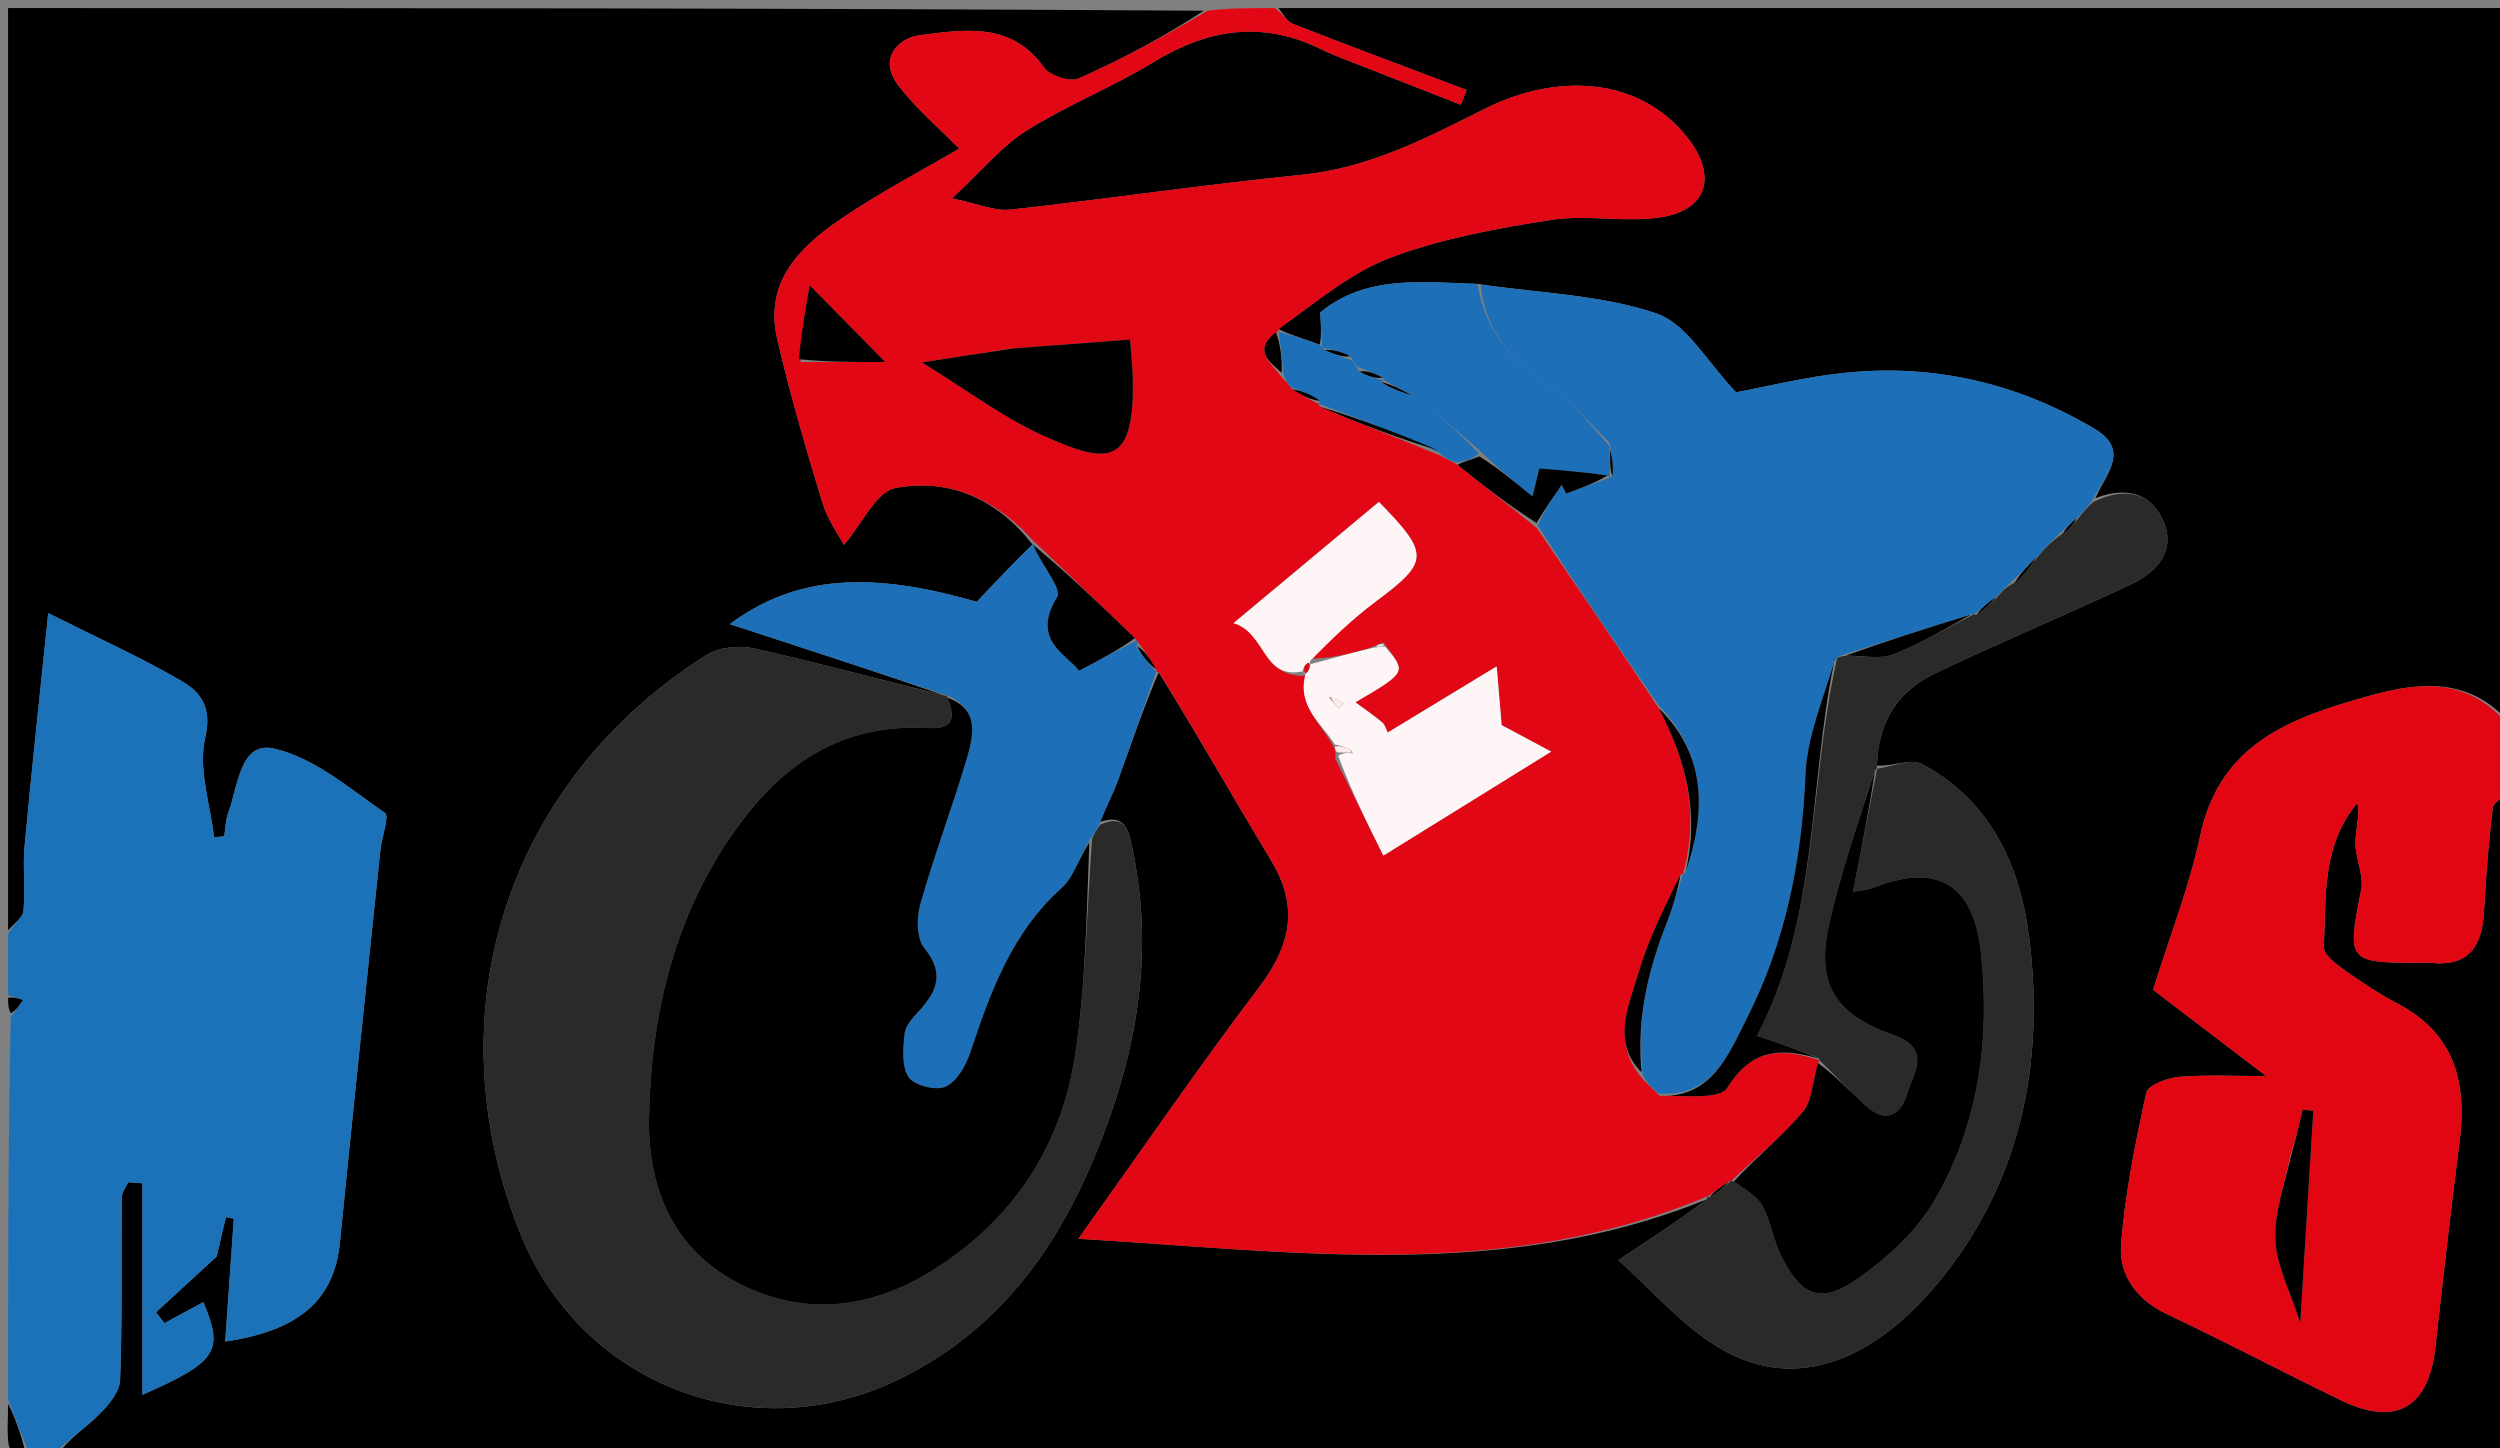
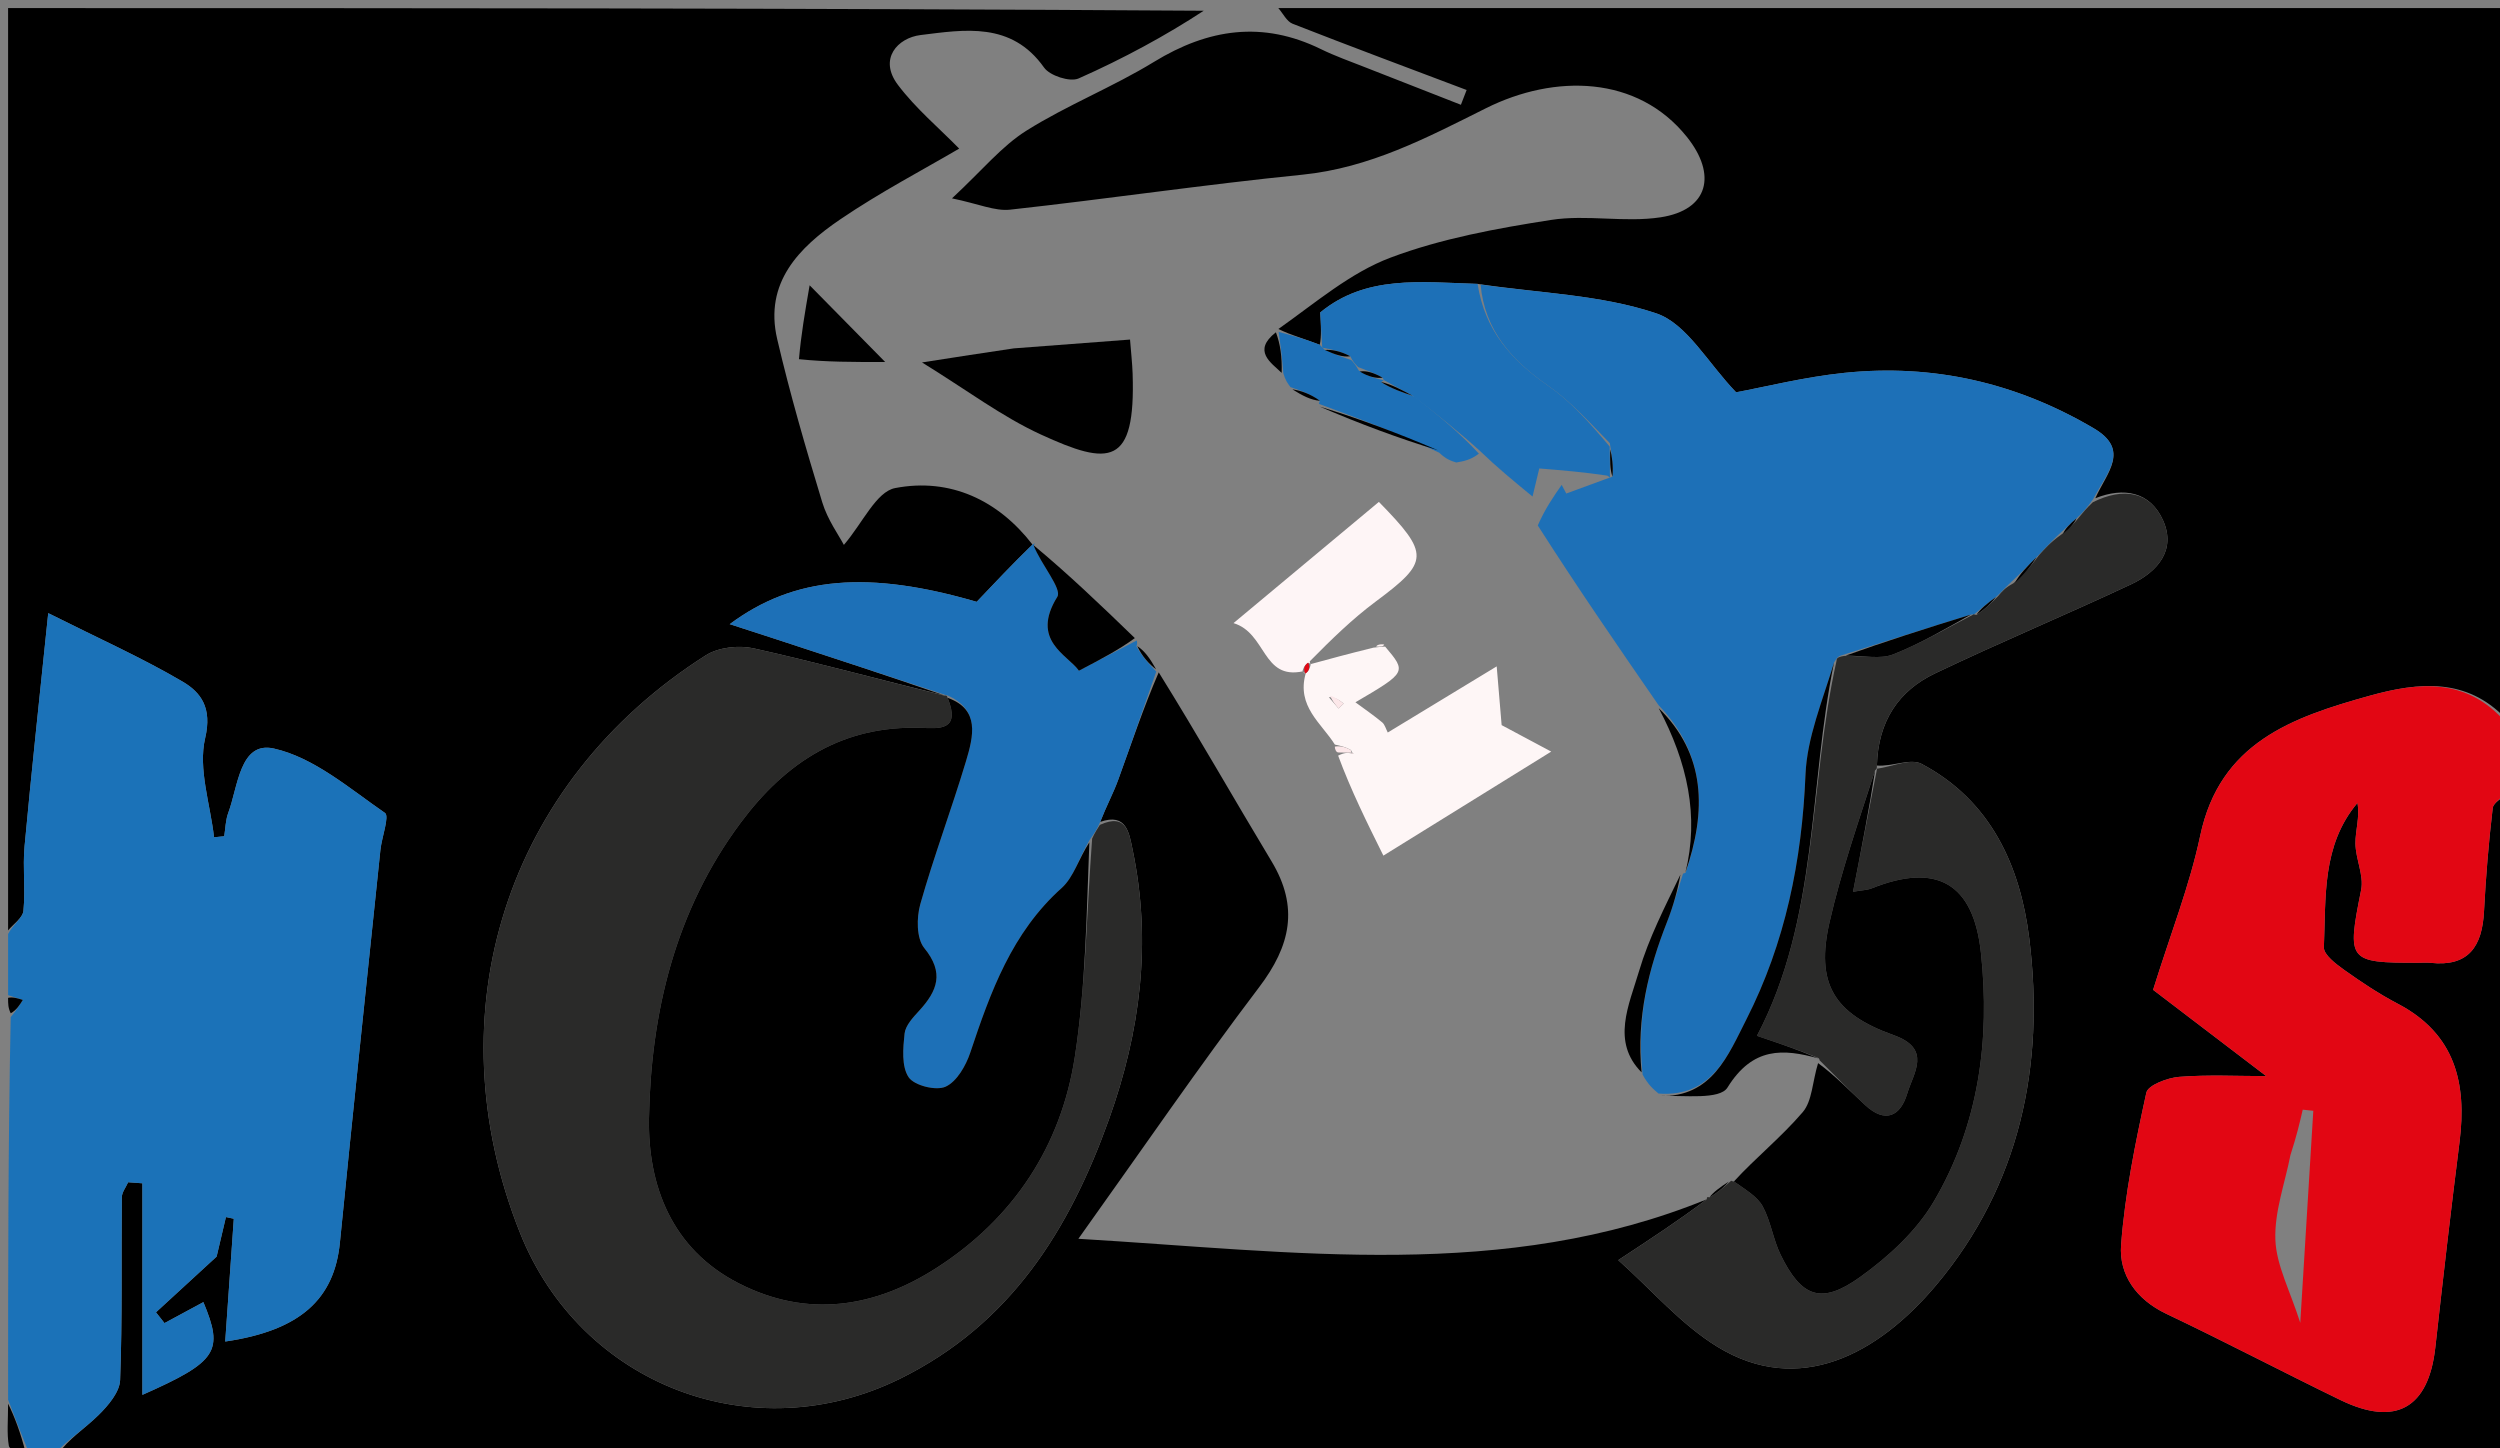
<svg xmlns="http://www.w3.org/2000/svg" version="1.1" id="Layer_1" x="0px" y="0px" width="100%" viewBox="0 0 309 179" enable-background="new 0 0 309 179" xml:space="preserve">
  <rect x="0" y="0" width="309" height="179" fill="#808080" stroke="none" />
  <path fill="#000000" opacity="1" stroke="none" d=" M1,115   C1,77.064 1,39.127 1,1   C50.021,1 99.042,1 148.778,1.328   C144.12,4.382 138.815,7.262 133.313,9.698   C132.25,10.169 129.76,9.361 129.048,8.352   C125.015,2.64 119.181,3.667 113.78,4.332   C110.966,4.678 108.546,7.268 110.983,10.492   C113.199,13.425 116.09,15.849 118.556,18.368   C114.186,20.938 108.817,23.738 103.844,27.121   C98.77,30.573 94.435,34.939 96.06,41.907   C97.643,48.7 99.602,55.413 101.632,62.089   C102.286,64.242 103.686,66.168 104.303,67.35   C106.632,64.635 108.306,60.774 110.637,60.326   C117.435,59.019 123.375,61.818 127.613,67.306   C125.14,69.718 123.017,71.959 120.718,74.386   C107.367,70.499 98.203,71.191 90.193,77.146   C92.265,77.819 94.082,78.404 95.897,78.998   C102.97,81.314 110.042,83.633 116.709,85.948   C108.59,83.973 100.907,81.86 93.139,80.134   C91.3,79.725 88.789,80.011 87.236,80.998   C62.558,96.679 53.445,125.221 64.269,152.373   C71.803,171.273 93.127,179.358 111.266,170.399   C124.891,163.67 132.165,152.048 137.071,138.346   C140.962,127.478 142.368,116.451 140.002,105.072   C139.562,102.958 139.261,100.441 135.984,101.587   C136.752,99.619 137.601,98.055 138.202,96.402   C139.815,91.968 141.321,87.496 143.218,83.103   C148.086,90.933 152.516,98.752 157.155,106.446   C160.578,112.123 159.515,116.897 155.623,122.027   C148.148,131.88 141.155,142.1 133.287,153.114   C160.085,154.706 185.955,158.422 210.951,148.236   C207.584,150.78 204.251,152.97 200.017,155.753   C204.141,159.429 207.747,163.687 212.265,166.457   C222.332,172.628 232.116,167.426 239.342,158.802   C249.669,146.477 252.771,131.682 250.819,115.99   C249.703,107.014 246.063,98.94 237.505,94.415   C236.147,93.697 233.842,94.771 231.986,94.621   C232.137,89.098 234.7,85.37 239.158,83.238   C247.16,79.412 255.358,75.996 263.389,72.228   C266.622,70.711 269.02,68.017 267.354,64.318   C265.744,60.743 262.475,60.19 258.985,61.582   C260.403,58.406 263.339,55.619 258.777,52.932   C249.235,47.311 238.937,44.943 227.961,46.085   C222.976,46.603 218.066,47.844 214.582,48.487   C211.076,44.852 208.496,40.005 204.712,38.73   C197.853,36.42 190.277,36.237 182.631,35.088   C175.614,34.868 168.815,33.973 163.179,38.62   C163.269,40.207 163.347,41.573 163.124,42.616   C161.215,41.871 159.608,41.449 158.011,40.664   C162.613,37.414 166.897,33.712 171.87,31.843   C178.183,29.471 184.999,28.229 191.705,27.184   C196.126,26.495 200.814,27.534 205.24,26.86   C211.173,25.958 212.248,21.599 208.493,16.914   C202.393,9.302 192.166,9.131 183.662,13.378   C176.322,17.044 169.307,20.755 160.951,21.595   C148.893,22.807 136.893,24.589 124.845,25.915   C122.965,26.122 120.961,25.197 117.665,24.517   C121.403,21.049 123.8,18.075 126.859,16.154   C131.905,12.984 137.543,10.763 142.63,7.65   C149.357,3.533 156.063,2.546 163.273,6.075   C165.03,6.935 166.889,7.589 168.713,8.309   C172.661,9.867 176.616,11.405 180.568,12.952   C180.804,12.343 181.04,11.733 181.276,11.124   C174.099,8.412 166.91,5.732 159.767,2.936   C159.037,2.65 158.582,1.662 158,1   C208.574,1 259.148,1 310,1   C310,30.02 310,59.041 309.706,88.816   C304.89,83.747 299.001,84.288 292.856,86.004   C283.332,88.663 274.386,91.76 271.946,103.289   C270.634,109.488 268.265,115.462 266.122,122.345   C270.166,125.429 275.351,129.383 280.105,133.008   C276.492,133.008 272.901,132.819 269.347,133.1   C267.896,133.215 265.491,134.124 265.286,135.059   C263.927,141.271 262.639,147.558 262.165,153.884   C261.89,157.557 264.044,160.625 267.756,162.388   C274.991,165.824 282.086,169.554 289.293,173.051   C296.122,176.366 300.17,174.041 301.006,166.556   C301.953,158.083 302.926,149.612 303.999,141.155   C304.923,133.873 303.459,127.785 296.379,124.069   C294.074,122.86 291.882,121.406 289.76,119.893   C288.731,119.159 287.194,117.998 287.233,117.087   C287.496,110.922 286.958,104.499 291.38,99.245   C291.692,100.99 291.125,102.609 291.132,104.226   C291.141,106.153 292.197,108.189 291.837,109.987   C290.078,118.793 290.145,119.004 298.906,119   C299.406,119 299.911,118.953 300.404,119.007   C305.143,119.525 306.798,116.942 307.024,112.664   C307.249,108.393 307.599,104.123 308.101,99.876   C308.183,99.186 309.34,98.622 310,98   C310,125.302 310,152.605 310,180   C209.312,180 108.625,180 7.204,179.698   C8.4,177.908 10.483,176.577 12.204,174.877   C13.386,173.709 14.791,172.058 14.847,170.575   C15.13,163.053 14.987,155.516 15.059,147.984   C15.065,147.363 15.567,146.747 15.838,146.129   C16.425,146.171 17.011,146.213 17.598,146.255   C17.598,154.8 17.598,163.345 17.598,172.405   C26.912,168.279 27.668,167.007 25.138,160.941   C23.534,161.807 21.933,162.672 20.332,163.536   C19.981,163.091 19.629,162.647 19.278,162.202   C21.68,159.995 24.082,157.788 26.775,155.315   C27.053,154.133 27.489,152.281 27.926,150.429   C28.25,150.498 28.573,150.566 28.897,150.635   C28.547,155.644 28.197,160.653 27.836,165.813   C37.124,164.452 41.321,160.562 42.013,153.585   C43.618,137.404 45.332,121.232 47.019,105.059   C47.184,103.472 48.165,100.882 47.58,100.478   C43.197,97.454 38.792,93.621 33.842,92.518   C29.643,91.582 29.425,97.227 28.215,100.462   C27.877,101.365 27.87,102.39 27.712,103.36   C27.293,103.403 26.875,103.446 26.457,103.489   C25.991,99.376 24.467,95.014 25.36,91.221   C26.234,87.503 24.855,85.593 22.575,84.253   C17.565,81.308 12.224,78.926 5.961,75.784   C4.881,86.289 3.882,95.431 3.037,104.587   C2.793,107.232 3.153,109.932 2.898,112.574   C2.816,113.436 1.663,114.194 1,115  z" />
-   <path fill="#E20714" opacity="1" stroke="none" d=" M157.55,1   C158.582,1.662 159.037,2.65 159.767,2.936   C166.91,5.732 174.099,8.412 181.276,11.124   C181.04,11.733 180.804,12.343 180.568,12.952   C176.616,11.405 172.661,9.867 168.713,8.309   C166.889,7.589 165.03,6.935 163.273,6.075   C156.063,2.546 149.357,3.533 142.63,7.65   C137.543,10.763 131.905,12.984 126.859,16.154   C123.8,18.075 121.403,21.049 117.665,24.517   C120.961,25.197 122.965,26.122 124.845,25.915   C136.893,24.589 148.893,22.807 160.951,21.595   C169.307,20.755 176.322,17.044 183.662,13.378   C192.166,9.131 202.393,9.302 208.493,16.914   C212.248,21.599 211.173,25.958 205.24,26.86   C200.814,27.534 196.126,26.495 191.705,27.184   C184.999,28.229 178.183,29.471 171.87,31.843   C166.897,33.712 162.613,37.414 158.038,40.656   C158.053,41.009 158.033,40.957 157.701,41.072   C154.748,43.375 157.118,44.836 158.347,46.542   C158.869,47.012 159.186,47.431 159.737,48.122   C161.007,48.923 162.043,49.451 163.044,49.982   C163.01,49.985 163.011,49.916 163.126,50.259   C168.105,52.402 172.97,54.201 177.985,56.296   C178.756,56.782 179.378,56.974 180.17,57.454   C183.506,60.162 186.67,62.582 189.985,65.313   C195.09,72.806 200.044,79.986 205.017,87.53   C208.577,94.239 210.035,100.885 208.002,108.038   C208.04,108.033 208.033,107.955 207.703,108.1   C205.75,112.154 203.789,115.962 202.597,119.998   C201.344,124.243 199.129,128.748 202.964,133.287   C203.728,134.104 204.364,134.635 205.182,135.461   C208.177,135.371 212.563,135.959 213.516,134.42   C216.645,129.37 220.421,129.617 224.972,131.07   C224.971,131.023 224.877,131.027 224.716,131.4   C224.01,133.702 223.996,136.085 222.813,137.467   C220.161,140.564 216.928,143.163 213.961,145.978   C213.99,145.992 213.982,145.928 213.683,146.041   C212.565,146.759 211.748,147.364 210.965,147.962   C211.001,147.954 210.985,147.883 210.985,147.883   C185.955,158.422 160.085,154.706 133.287,153.114   C141.155,142.1 148.148,131.88 155.623,122.027   C159.515,116.897 160.578,112.123 157.155,106.446   C152.516,98.752 148.086,90.933 143.254,83.087   C142.943,83.007 142.979,83.078 142.897,82.731   C142.16,81.424 141.505,80.464 140.743,79.513   C140.637,79.523 140.498,79.158 140.267,78.869   C135.997,74.73 131.957,70.88 127.955,67.045   C127.993,67.059 127.964,67.134 127.964,67.134   C123.375,61.818 117.435,59.019 110.637,60.326   C108.306,60.774 106.632,64.635 104.303,67.35   C103.686,66.168 102.286,64.242 101.632,62.089   C99.602,55.413 97.643,48.7 96.06,41.907   C94.435,34.939 98.77,30.573 103.844,27.121   C108.817,23.738 114.186,20.938 118.556,18.368   C116.09,15.849 113.199,13.425 110.983,10.492   C108.546,7.268 110.966,4.678 113.78,4.332   C119.181,3.667 125.015,2.64 129.048,8.352   C129.76,9.361 132.25,10.169 133.313,9.698   C138.815,7.262 144.12,4.382 149.247,1.328   C151.7,1 154.4,1 157.55,1  M161.841,81.384   C164.567,79.026 167.162,76.493 170.045,74.347   C176.646,69.434 176.757,68.502 170.43,62.034   C164.702,66.81 158.957,71.601 152.461,77.017   C156.561,78.267 155.991,84.07 161.753,83.481   C160.231,87.315 163.346,89.395 164.978,92.531   C164.978,92.531 165.123,93.009 165.046,93.789   C166.986,97.699 168.927,101.609 170.985,105.755   C177.83,101.512 184.107,97.622 191.73,92.898   C188.602,91.227 186.602,90.16 185.602,89.626   C185.416,87.409 185.244,85.368 184.992,82.363   C179.689,85.583 175.645,88.038 171.528,90.538   C171.289,90.084 171.168,89.559 170.838,89.285   C169.835,88.447 168.751,87.706 167.53,86.804   C173.871,83.081 173.871,83.081 170.979,79.408   C170.565,79.571 170.151,79.733 169.047,80.16   C166.675,80.807 164.302,81.454 161.841,81.384  M124.849,43.098   C121.6,43.605 118.352,44.112 113.961,44.797   C119.507,48.212 123.827,51.488 128.637,53.699   C137.139,57.608 140.372,57.667 139.992,46.184   C139.95,44.904 139.801,43.628 139.673,41.97   C134.839,42.334 130.3,42.677 124.849,43.098  M98.951,44.747   C102.155,44.747 105.359,44.747 109.412,44.747   C105.916,41.197 103.416,38.659 100.069,35.261   C99.483,38.649 99.018,41.346 98.951,44.747  M174.495,84.527   C174.495,84.527 174.534,84.498 174.495,84.527  z" />
  <path fill="#1B72B8" opacity="1" stroke="none" d=" M1,115.444   C1.663,114.194 2.816,113.436 2.898,112.574   C3.153,109.932 2.793,107.232 3.037,104.587   C3.882,95.431 4.881,86.289 5.961,75.784   C12.224,78.926 17.565,81.308 22.575,84.253   C24.855,85.593 26.234,87.503 25.36,91.221   C24.467,95.014 25.991,99.376 26.457,103.489   C26.875,103.446 27.293,103.403 27.712,103.36   C27.87,102.39 27.877,101.365 28.215,100.462   C29.425,97.227 29.643,91.582 33.842,92.518   C38.792,93.621 43.197,97.454 47.58,100.478   C48.165,100.882 47.184,103.472 47.019,105.059   C45.332,121.232 43.618,137.404 42.013,153.585   C41.321,160.562 37.124,164.452 27.836,165.813   C28.197,160.653 28.547,155.644 28.897,150.635   C28.573,150.566 28.25,150.498 27.926,150.429   C27.489,152.281 27.053,154.133 26.775,155.315   C24.082,157.788 21.68,159.995 19.278,162.202   C19.629,162.647 19.981,163.091 20.332,163.536   C21.933,162.672 23.534,161.807 25.138,160.941   C27.668,167.007 26.912,168.279 17.598,172.405   C17.598,163.345 17.598,154.8 17.598,146.255   C17.011,146.213 16.425,146.171 15.838,146.129   C15.567,146.747 15.065,147.363 15.059,147.984   C14.987,155.516 15.13,163.053 14.847,170.575   C14.791,172.058 13.386,173.709 12.204,174.877   C10.483,176.577 8.4,177.908 6.735,179.698   C5.933,180 4.867,180 3.576,179.592   C2.568,177.123 1.784,175.061 1,173   C1,157.312 1,141.625 1.323,125.711   C2.036,124.855 2.426,124.226 2.815,123.597   C2.21,123.398 1.605,123.199 1,123   C1,120.629 1,118.259 1,115.444  z" />
  <path fill="#E20613" opacity="1" stroke="none" d=" M310,97.55   C309.34,98.622 308.183,99.186 308.101,99.876   C307.599,104.123 307.249,108.393 307.024,112.664   C306.798,116.942 305.143,119.525 300.404,119.007   C299.911,118.953 299.406,119 298.906,119   C290.145,119.004 290.078,118.793 291.837,109.987   C292.197,108.189 291.141,106.153 291.132,104.226   C291.125,102.609 291.692,100.99 291.38,99.245   C286.958,104.499 287.496,110.922 287.233,117.087   C287.194,117.998 288.731,119.159 289.76,119.893   C291.882,121.406 294.074,122.86 296.379,124.069   C303.459,127.785 304.923,133.873 303.999,141.155   C302.926,149.612 301.953,158.083 301.006,166.556   C300.17,174.041 296.122,176.366 289.293,173.051   C282.086,169.554 274.991,165.824 267.756,162.388   C264.044,160.625 261.89,157.557 262.165,153.884   C262.639,147.558 263.927,141.271 265.286,135.059   C265.491,134.124 267.896,133.215 269.347,133.1   C272.901,132.819 276.492,133.008 280.105,133.008   C275.351,129.383 270.166,125.429 266.122,122.345   C268.265,115.462 270.634,109.488 271.946,103.289   C274.386,91.76 283.332,88.663 292.856,86.004   C299.001,84.288 304.89,83.747 309.706,89.284   C310,91.7 310,94.4 310,97.55  M283.101,142.758   C282.418,146.253 281.107,149.772 281.237,153.237   C281.356,156.393 283.039,159.49 284.313,163.498   C284.899,153.966 285.412,145.63 285.924,137.293   C285.489,137.247 285.053,137.202 284.618,137.156   C284.244,138.773 283.87,140.39 283.101,142.758  z" />
  <path fill="#000000" opacity="1" stroke="none" d=" M1,173.498   C1.784,175.061 2.568,177.123 3.176,179.592   C2.333,179.568 1.182,179.219 1.092,178.688   C0.832,177.163 1,175.565 1,173.498  z" />
  <path fill="#000000" opacity="1" stroke="none" d=" M1,123.333   C1.605,123.199 2.21,123.398 2.815,123.597   C2.426,124.226 2.036,124.855 1.323,125.242   C1,124.556 1,124.111 1,123.333  z" />
  <path fill="#1D70B7" opacity="1" stroke="none" d=" M204.999,87.165   C200.044,79.986 195.09,72.806 190.069,64.946   C191.009,62.821 192.016,61.376 193.023,59.931   C193.213,60.287 193.403,60.644 193.593,61   C195.417,60.326 197.242,59.652 199.045,59   C199.024,59.02 198.985,59.064 199.299,58.91   C199.423,57.542 199.232,56.329 198.972,54.77   C196.407,52.157 194.115,49.597 191.369,47.69   C186.859,44.559 183.518,40.864 183.001,35.167   C190.277,36.237 197.853,36.42 204.712,38.73   C208.496,40.005 211.076,44.852 214.582,48.487   C218.066,47.844 222.976,46.603 227.961,46.085   C238.937,44.943 249.235,47.311 258.777,52.932   C263.339,55.619 260.403,58.406 258.716,61.695   C257.925,62.775 257.44,63.363 256.663,64.063   C255.795,64.784 255.219,65.394 254.397,66.117   C253.435,67.034 252.719,67.839 251.732,68.849   C250.521,70.038 249.582,71.021 248.421,72.092   C247.801,72.668 247.403,73.155 246.7,73.79   C245.571,74.614 244.747,75.29 243.956,75.974   C243.988,75.981 243.977,75.915 243.599,75.964   C238.028,77.676 232.836,79.339 227.479,81.04   C227.101,81.205 226.997,81.394 226.691,81.884   C225.254,86.657 223.349,91.157 223.161,95.727   C222.723,106.379 220.663,116.547 215.846,126.009   C213.611,130.4 211.589,135.661 204.999,135.165   C204.364,134.635 203.728,134.104 203.029,132.831   C202.25,125.736 203.76,119.771 206.055,113.923   C206.82,111.975 207.379,109.946 208.033,107.955   C208.033,107.955 208.04,108.033 208.353,107.85   C210.976,100.202 210.814,93.178 204.999,87.165  z" />
  <path fill="#2A2A29" opacity="1" stroke="none" d=" M135.952,101.951   C139.261,100.441 139.562,102.958 140.002,105.072   C142.368,116.451 140.962,127.478 137.071,138.346   C132.165,152.048 124.891,163.67 111.266,170.399   C93.127,179.358 71.803,171.273 64.269,152.373   C53.445,125.221 62.558,96.679 87.236,80.998   C88.789,80.011 91.3,79.725 93.139,80.134   C100.907,81.86 108.59,83.973 116.669,85.964   C117.034,85.983 116.993,85.906 117.129,86.257   C118.798,90.375 115.994,90.035 113.899,89.964   C104.187,89.632 97.15,94.156 91.54,101.702   C83.464,112.562 80.458,125.136 80.217,138.202   C80.064,146.522 83.025,154.377 91.285,158.608   C99.816,162.977 108.155,161.629 115.876,156.632   C125.284,150.543 131.131,141.658 132.839,130.681   C134.209,121.875 134.297,112.87 134.988,103.655   C135.331,102.888 135.641,102.419 135.952,101.951  z" />
  <path fill="#1D70B7" opacity="1" stroke="none" d=" M135.984,101.587   C135.641,102.419 135.331,102.888 134.676,103.822   C133.319,106.135 132.706,108.429 131.226,109.754   C125.064,115.273 122.433,122.593 119.93,130.092   C119.388,131.715 118.263,133.69 116.872,134.317   C115.687,134.851 112.992,134.175 112.303,133.142   C111.411,131.804 111.61,129.555 111.804,127.748   C111.913,126.744 112.859,125.743 113.618,124.914   C115.861,122.465 116.74,120.241 114.235,117.174   C113.267,115.989 113.274,113.424 113.749,111.747   C115.431,105.809 117.615,100.014 119.391,94.1   C120.324,90.993 121.136,87.652 116.993,85.906   C116.993,85.906 117.034,85.983 117.074,85.967   C110.042,83.633 102.97,81.314 95.897,78.998   C94.082,78.404 92.265,77.819 90.193,77.146   C98.203,71.191 107.367,70.499 120.718,74.386   C123.017,71.959 125.14,69.718 127.613,67.306   C127.964,67.134 127.993,67.059 127.775,67.391   C128.682,69.788 131.298,72.778 130.686,73.763   C127.315,79.189 131.998,80.947 133.355,82.898   C136.126,81.448 138.312,80.303 140.498,79.158   C140.498,79.158 140.637,79.523 140.462,79.874   C141.184,81.176 142.081,82.127 142.979,83.078   C142.979,83.078 142.943,83.007 142.906,83.023   C141.321,87.496 139.815,91.968 138.202,96.402   C137.601,98.055 136.752,99.619 135.984,101.587  z" />
  <path fill="#2A2A29" opacity="1" stroke="none" d=" M231.975,95.017   C233.842,94.771 236.147,93.697 237.505,94.415   C246.063,98.94 249.703,107.014 250.819,115.99   C252.771,131.682 249.669,146.477 239.342,158.802   C232.116,167.426 222.332,172.628 212.265,166.457   C207.747,163.687 204.141,159.429 200.017,155.753   C204.251,152.97 207.584,150.78 210.951,148.236   C210.985,147.883 211.001,147.954 211.322,147.989   C212.423,147.325 213.203,146.627 213.982,145.928   C213.982,145.928 213.99,145.992 214.345,146.039   C215.785,147.081 217.21,147.891 217.874,149.114   C218.879,150.965 219.159,153.199 220.092,155.102   C222.658,160.337 225.09,161.283 229.855,157.878   C233.378,155.362 236.862,152.171 239.025,148.493   C244.568,139.069 246,128.522 244.84,117.751   C243.909,109.104 239.325,106.603 231.352,109.798   C230.79,110.023 230.14,110.027 229.033,110.222   C230.079,104.88 231.051,99.918 232.012,94.971   C232.001,94.988 231.975,95.017 231.975,95.017  z" />
  <path fill="#2A2A29" opacity="1" stroke="none" d=" M247.005,73.642   C247.403,73.155 247.801,72.668 248.832,72.109   C250.312,70.906 251.158,69.775 252.004,68.643   C252.719,67.839 253.435,67.034 254.749,66.09   C255.884,65.284 256.419,64.618 256.955,63.952   C257.44,63.363 257.925,62.775 258.679,62.073   C262.475,60.19 265.744,60.743 267.354,64.318   C269.02,68.017 266.622,70.711 263.389,72.228   C255.358,75.996 247.16,79.412 239.158,83.238   C234.7,85.37 232.137,89.098 231.986,94.621   C231.975,95.017 232.001,94.988 231.751,95.227   C229.684,101.634 227.561,107.732 226.131,113.989   C224.413,121.505 226.593,125.285 234.045,127.939   C238.825,129.642 236.505,132.595 235.736,135.161   C234.884,138.005 232.995,138.867 230.555,136.611   C228.607,134.81 226.766,132.893 224.877,131.027   C224.877,131.027 224.971,131.023 224.755,130.772   C222.244,129.747 219.95,128.972 217.158,128.03   C224.806,113.488 223.542,97.091 227.004,81.643   C226.997,81.394 227.101,81.205 227.954,81.072   C230.408,81.04 232.418,81.507 233.997,80.882   C237.44,79.521 240.663,77.605 243.977,75.915   C243.977,75.915 243.988,75.981 244.331,75.994   C245.451,75.219 246.228,74.431 247.005,73.642  z" />
  <path fill="#1D70B7" opacity="1" stroke="none" d=" M182.631,35.088   C183.518,40.864 186.859,44.559 191.369,47.69   C194.115,49.597 196.407,52.157 198.953,55.189   C198.997,56.991 198.991,58.028 198.985,59.064   C198.985,59.064 199.024,59.02 198.658,58.788   C195.697,58.345 193.102,58.134 190.254,57.902   C190.11,58.502 189.825,59.688 189.421,61.373   C187.006,59.389 185.02,57.757 182.968,55.777   C180.227,53.299 177.553,51.167 174.585,48.906   C173.19,48.164 172.088,47.553 171.006,46.961   C171.025,46.98 171.065,47.017 170.896,46.687   C169.816,46.072 168.905,45.786 167.871,45.375   C167.5,45 167.253,44.75 166.887,44.031   C165.66,43.376 164.55,43.189 163.427,42.97   C163.413,42.939 163.425,42.939 163.425,42.939   C163.347,41.573 163.269,40.207 163.179,38.62   C168.815,33.973 175.614,34.868 182.631,35.088  z" />
  <path fill="#1D70B7" opacity="1" stroke="none" d=" M174.878,49.036   C177.553,51.167 180.227,53.299 182.788,56.068   C181.783,56.859 180.891,57.012 179.999,57.165   C179.378,56.974 178.756,56.782 177.887,55.953   C172.764,53.516 167.887,51.716 163.011,49.916   C163.011,49.916 163.01,49.985 163.115,49.542   C161.981,48.683 160.742,48.266 159.503,47.849   C159.186,47.431 158.869,47.012 158.619,46.136   C158.469,44.105 158.251,42.531 158.033,40.957   C158.033,40.957 158.053,41.009 158.026,41.018   C159.608,41.449 161.215,41.871 163.124,42.616   C163.425,42.939 163.413,42.939 163.734,43.227   C165.039,43.843 166.022,44.171 167.006,44.5   C167.253,44.75 167.5,45 167.942,45.792   C169.113,46.561 170.089,46.789 171.065,47.017   C171.065,47.017 171.025,46.98 170.713,47.232   C171.893,48.001 173.386,48.519 174.878,49.036  z" />
  <path fill="#000000" opacity="1" stroke="none" d=" M224.716,131.4   C226.766,132.893 228.607,134.81 230.555,136.611   C232.995,138.867 234.884,138.005 235.736,135.161   C236.505,132.595 238.825,129.642 234.045,127.939   C226.593,125.285 224.413,121.505 226.131,113.989   C227.561,107.732 229.684,101.634 231.762,95.21   C231.051,99.918 230.079,104.88 229.033,110.222   C230.14,110.027 230.79,110.023 231.352,109.798   C239.325,106.603 243.909,109.104 244.84,117.751   C246,128.522 244.568,139.069 239.025,148.493   C236.862,152.171 233.378,155.362 229.855,157.878   C225.09,161.283 222.658,160.337 220.092,155.102   C219.159,153.199 218.879,150.965 217.874,149.114   C217.21,147.891 215.785,147.081 214.316,146.026   C216.928,143.163 220.161,140.564 222.813,137.467   C223.996,136.085 224.01,133.702 224.716,131.4  z" />
  <path fill="#FEF6F6" opacity="1" stroke="none" d=" M164.988,92.031   C163.346,89.395 160.231,87.315 161.384,83.236   C161.015,82.992 160.957,83.037 161.323,83.26   C161.815,82.966 161.942,82.448 162.032,81.972   C161.995,82.013 161.93,82.101 161.93,82.101   C164.302,81.454 166.675,80.807 169.758,80.05   C170.714,79.933 170.958,79.926 171.203,79.919   C173.871,83.081 173.871,83.081 167.53,86.804   C168.751,87.706 169.835,88.447 170.838,89.285   C171.168,89.559 171.289,90.084 171.528,90.538   C175.645,88.038 179.689,85.583 184.992,82.363   C185.244,85.368 185.416,87.409 185.602,89.626   C186.602,90.16 188.602,91.227 191.73,92.898   C184.107,97.622 177.83,101.512 170.985,105.755   C168.927,101.609 166.986,97.699 165.393,93.396   C166.152,93.014 166.563,93.024 167.024,93.11   C167.074,93.186 167.308,93.183 167.308,93.183   C167.308,93.183 167.041,92.97 166.988,92.708   C166.286,92.308 165.637,92.17 164.988,92.031  M164.242,86.169   C164.644,86.635 165.046,87.101 165.448,87.567   C165.657,87.365 165.867,87.163 166.076,86.962   C165.576,86.57 165.075,86.178 164.242,86.169  z" />
  <path fill="#000000" opacity="1" stroke="none" d=" M125.305,43.059   C130.3,42.677 134.839,42.334 139.673,41.97   C139.801,43.628 139.95,44.904 139.992,46.184   C140.372,57.667 137.139,57.608 128.637,53.699   C123.827,51.488 119.507,48.212 113.961,44.797   C118.352,44.112 121.6,43.605 125.305,43.059  z" />
  <path fill="#FEF5F6" opacity="1" stroke="none" d=" M161.047,82.974   C155.991,84.07 156.561,78.267 152.461,77.017   C158.957,71.601 164.702,66.81 170.43,62.034   C176.757,68.502 176.646,69.434 170.045,74.347   C167.162,76.493 164.567,79.026 161.885,81.743   C161.93,82.101 161.995,82.013 161.657,81.934   C161.198,82.25 161.077,82.643 160.957,83.037   C160.957,83.037 161.015,82.992 161.047,82.974  z" />
  <path fill="#000000" opacity="1" stroke="none" d=" M226.691,81.884   C223.542,97.091 224.806,113.488 217.158,128.03   C219.95,128.972 222.244,129.747 224.755,130.819   C220.421,129.617 216.645,129.37 213.516,134.42   C212.563,135.959 208.177,135.371 205.182,135.461   C211.589,135.661 213.611,130.4 215.846,126.009   C220.663,116.547 222.723,106.379 223.161,95.727   C223.349,91.157 225.254,86.657 226.691,81.884  z" />
  <path fill="#000000" opacity="1" stroke="none" d=" M140.267,78.869   C138.312,80.303 136.126,81.448 133.355,82.898   C131.998,80.947 127.315,79.189 130.686,73.763   C131.298,72.778 128.682,69.788 127.737,67.377   C131.957,70.88 135.997,74.73 140.267,78.869  z" />
  <path fill="#000000" opacity="1" stroke="none" d=" M98.751,44.395   C99.018,41.346 99.483,38.649 100.069,35.261   C103.416,38.659 105.916,41.197 109.412,44.747   C105.359,44.747 102.155,44.747 98.751,44.395  z" />
-   <path fill="#000000" opacity="1" stroke="none" d=" M180.17,57.454   C180.891,57.012 181.783,56.859 182.855,56.415   C185.02,57.757 187.006,59.389 189.421,61.373   C189.825,59.688 190.11,58.502 190.254,57.902   C193.102,58.134 195.697,58.345 198.678,58.767   C197.242,59.652 195.417,60.326 193.593,61   C193.403,60.644 193.213,60.287 193.023,59.931   C192.016,61.376 191.009,62.821 189.918,64.634   C186.67,62.582 183.506,60.162 180.17,57.454  z" />
  <path fill="#000000" opacity="1" stroke="none" d=" M207.703,108.1   C207.379,109.946 206.82,111.975 206.055,113.923   C203.76,119.771 202.25,125.736 202.9,132.544   C199.129,128.748 201.344,124.243 202.597,119.998   C203.789,115.962 205.75,112.154 207.703,108.1  z" />
  <path fill="#000000" opacity="1" stroke="none" d=" M205.017,87.53   C210.814,93.178 210.976,100.202 208.315,107.856   C210.035,100.885 208.577,94.239 205.017,87.53  z" />
  <path fill="#000000" opacity="1" stroke="none" d=" M163.126,50.259   C167.887,51.716 172.764,53.516 177.737,55.658   C172.97,54.201 168.105,52.402 163.126,50.259  z" />
  <path fill="#000000" opacity="1" stroke="none" d=" M157.701,41.072   C158.251,42.531 158.469,44.105 158.414,46.086   C157.118,44.836 154.748,43.375 157.701,41.072  z" />
  <path fill="#FCE7E9" opacity="1" stroke="none" d=" M166.975,93.035   C166.563,93.024 166.152,93.014 165.432,93.006   C165.123,93.009 164.978,92.531 164.983,92.281   C165.637,92.17 166.286,92.308 166.97,92.723   C167.005,93 166.975,93.035 166.975,93.035  z" />
  <path fill="#000000" opacity="1" stroke="none" d=" M142.897,82.731   C142.081,82.127 141.184,81.176 140.568,79.864   C141.505,80.464 142.16,81.424 142.897,82.731  z" />
  <path fill="#000000" opacity="1" stroke="none" d=" M159.737,48.122   C160.742,48.266 161.981,48.683 163.149,49.539   C162.043,49.451 161.007,48.923 159.737,48.122  z" />
  <path fill="#000000" opacity="1" stroke="none" d=" M213.683,146.041   C213.203,146.627 212.423,147.325 211.287,147.997   C211.748,147.364 212.565,146.759 213.683,146.041  z" />
  <path fill="#FDF1F1" opacity="1" stroke="none" d=" M171.091,79.664   C170.958,79.926 170.714,79.933 170.103,79.917   C170.151,79.733 170.565,79.571 171.091,79.664  z" />
  <path fill="#FDF1F1" opacity="1" stroke="none" d=" M174.515,84.512   C174.534,84.498 174.495,84.527 174.515,84.512  z" />
-   <path fill="#000000" opacity="1" stroke="none" d=" M283.299,142.383   C283.87,140.39 284.244,138.773 284.618,137.156   C285.053,137.202 285.489,137.247 285.924,137.293   C285.412,145.63 284.899,153.966 284.313,163.498   C283.039,159.49 281.356,156.393 281.237,153.237   C281.107,149.772 282.418,146.253 283.299,142.383  z" />
  <path fill="#000000" opacity="1" stroke="none" d=" M243.599,75.964   C240.663,77.605 237.44,79.521 233.997,80.882   C232.418,81.507 230.408,81.04 228.119,81.036   C232.836,79.339 238.028,77.676 243.599,75.964  z" />
  <path fill="#000000" opacity="1" stroke="none" d=" M251.732,68.849   C251.158,69.775 250.312,70.906 249.055,72.021   C249.582,71.021 250.521,70.038 251.732,68.849  z" />
-   <path fill="#000000" opacity="1" stroke="none" d=" M246.7,73.79   C246.228,74.431 245.451,75.219 244.299,75.987   C244.747,75.29 245.571,74.614 246.7,73.79  z" />
+   <path fill="#000000" opacity="1" stroke="none" d=" M246.7,73.79   C246.228,74.431 245.451,75.219 244.299,75.987   C244.747,75.29 245.571,74.614 246.7,73.79  " />
  <path fill="#000000" opacity="1" stroke="none" d=" M199.299,58.91   C198.991,58.028 198.997,56.991 199.022,55.535   C199.232,56.329 199.423,57.542 199.299,58.91  z" />
  <path fill="#000000" opacity="1" stroke="none" d=" M256.663,64.063   C256.419,64.618 255.884,65.284 254.996,65.976   C255.219,65.394 255.795,64.784 256.663,64.063  z" />
  <path fill="#000000" opacity="1" stroke="none" d=" M117.129,86.257   C121.136,87.652 120.324,90.993 119.391,94.1   C117.615,100.014 115.431,105.809 113.749,111.747   C113.274,113.424 113.267,115.989 114.235,117.174   C116.74,120.241 115.861,122.465 113.618,124.914   C112.859,125.743 111.913,126.744 111.804,127.748   C111.61,129.555 111.411,131.804 112.303,133.142   C112.992,134.175 115.687,134.851 116.872,134.317   C118.263,133.69 119.388,131.715 119.93,130.092   C122.433,122.593 125.064,115.273 131.226,109.754   C132.706,108.429 133.319,106.135 134.643,104.12   C134.297,112.87 134.209,121.875 132.839,130.681   C131.131,141.658 125.284,150.543 115.876,156.632   C108.155,161.629 99.816,162.977 91.285,158.608   C83.025,154.377 80.064,146.522 80.217,138.202   C80.458,125.136 83.464,112.562 91.54,101.702   C97.15,94.156 104.187,89.632 113.899,89.964   C115.994,90.035 118.798,90.375 117.129,86.257  z" />
  <path fill="#000000" opacity="1" stroke="none" d=" M174.585,48.906   C173.386,48.519 171.893,48.001 170.694,47.213   C172.088,47.553 173.19,48.164 174.585,48.906  z" />
  <path fill="#000000" opacity="1" stroke="none" d=" M170.896,46.687   C170.089,46.789 169.113,46.561 168.065,45.917   C168.905,45.786 169.816,46.072 170.896,46.687  z" />
  <path fill="#000000" opacity="1" stroke="none" d=" M166.887,44.031   C166.022,44.171 165.039,43.843 163.749,43.259   C164.55,43.189 165.66,43.376 166.887,44.031  z" />
  <path fill="#FCE7E9" opacity="1" stroke="none" d=" M164.408,85.978   C165.075,86.178 165.576,86.57 166.076,86.962   C165.867,87.163 165.657,87.365 165.448,87.567   C165.046,87.101 164.644,86.635 164.408,85.978  z" />
  <path fill="#FCE7E9" opacity="1" stroke="none" d=" M167.023,92.985   C167.041,92.97 167.308,93.183 167.308,93.183   C167.308,93.183 167.074,93.186 167.024,93.11   C166.975,93.035 167.005,93 167.023,92.985  z" />
  <path fill="#E20714" opacity="1" stroke="none" d=" M161.323,83.26   C161.077,82.643 161.198,82.25 161.694,81.893   C161.942,82.448 161.815,82.966 161.323,83.26  z" />
</svg>